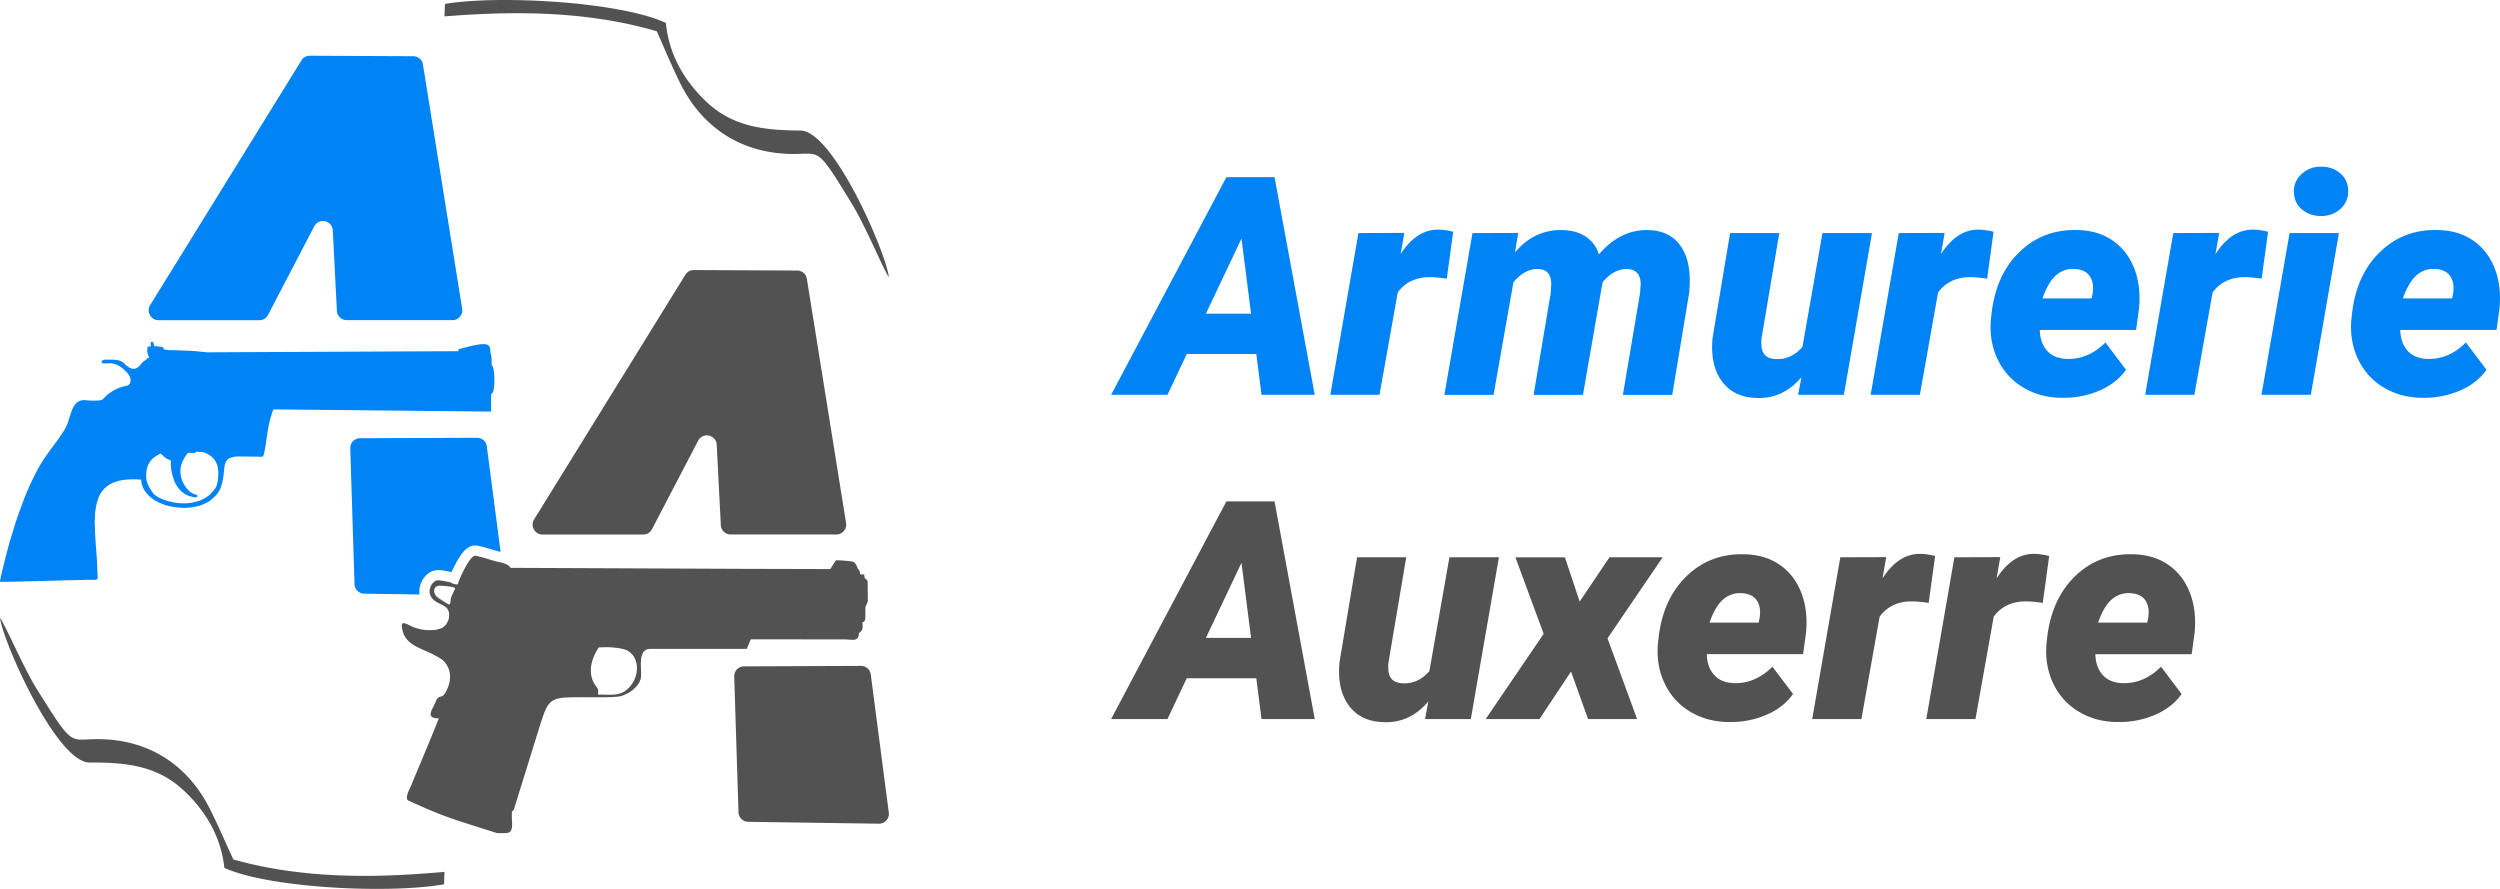
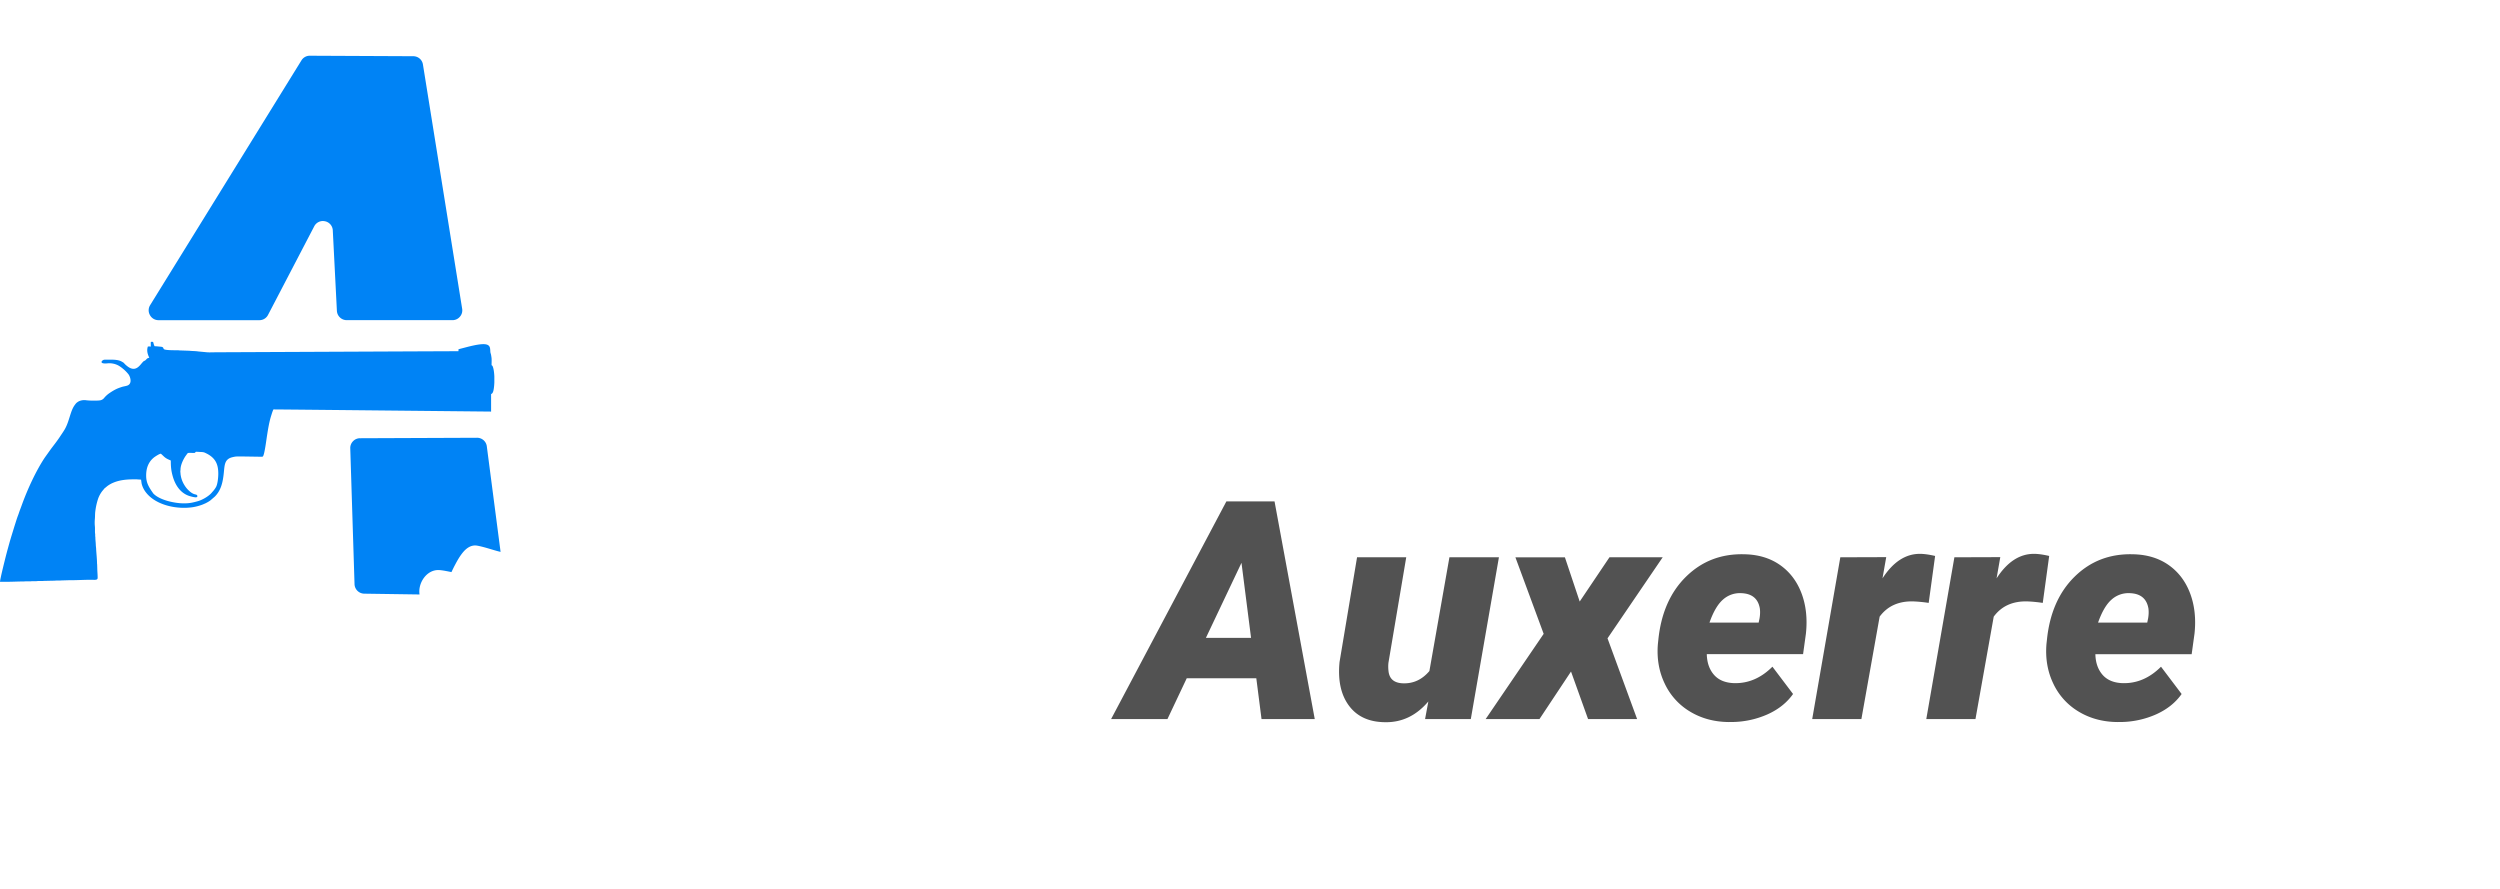
<svg xmlns="http://www.w3.org/2000/svg" width="180" height="64" viewBox="0 0 180 64" fill="none">
-   <path fill-rule="evenodd" clip-rule="evenodd" d="M2.707 49.706C1.672 48.05.42 45.067 0 44.486c.23 1.788 4.1 10.437 6.45 10.416 2.95-.027 5.033.35 6.836 2.066 1.426 1.353 2.616 3.166 2.867 5.518 3.192 1.458 11.851 1.885 15.82 1.183l.027-.895c-3.756.327-9.547.704-15.199-.892-.433-.919-1.312-2.981-1.921-4.074-1.55-2.778-4.175-4.534-7.69-4.589-2.24-.035-1.819.741-4.481-3.513M61.334 14.671c1.022 1.677 2.25 4.696 2.665 5.287-.211-1.803-4.008-10.555-6.373-10.56-2.97-.006-5.062-.411-6.859-2.158-1.419-1.38-2.597-3.218-2.822-5.587C44.75.149 36.039-.381 32.036.28l-.037.9c3.783-.286 9.62-.6 15.29 1.073.425.93 1.286 3.016 1.886 4.123 1.53 2.814 4.149 4.61 7.688 4.707 2.255.06 1.84-.725 4.47 3.588zM32.77 42.39c-.08.129-.158.335-.234.492-.118.248-.073.37-.134.595-.034.128-.331-.1-.435-.161a6.693 6.693 0 01-.439-.29c-.348-.251-.384-.776.047-.848.147-.024 1.288.058 1.193.211m10.29 7.622c0-.443.072-.296-.175-.643-.57-.801-.358-1.784.116-2.573.081-.136.072-.192.236-.188.143.003.272-.01.416-.01.359 0 1.157.066 1.47.22.862.42.913 1.58.446 2.322-.67 1.064-1.394.87-2.51.87v.002zm19.419-8.115s-.051-.205-.216-.254l-.043-.283h-.277c-.042-.381-.167-.331-.211-.483-.045-.154-.136-.332-.277-.418-.091-.056-1.13-.136-1.267-.114l-.392.605.03.024-6.406-.017-16.674-.072v-.03c-.205-.308-.797-.37-1.187-.48-.41-.116-.912-.282-1.322-.362-.385-.074-1.2 1.71-1.275 2.062-.419 0-.356-.115-.656-.173-.227-.043-.49-.102-.72-.12-.44-.035-.744.614-.633.98.299.99 1.662.513 1.337 1.887-.016 0-.01-.003-.01.013v.01c-.017 0-.012-.004-.012.014v.008c-.016 0-.011-.003-.011.015v.008c-.016 0-.011-.004-.011.014l-.112.21-.012.01-.035.045-.01.012-.087.09c-.016 0-.013-.005-.013.012l-.045.032-.011.011-.023.011-.01.012-.044.022-.013.011-.075.034c-.018 0-.014-.005-.014.011l-.228.056c-.048 0-.02-.003-.03.013-.091.003-.016.051-.16.038-.117-.01-.325.032-.686 0a3.665 3.665 0 01-.796-.177c-.48-.157-1.136-.762-.832.305.284.999 1.424 1.218 2.221 1.653.475.26.781.384 1.029.909.238.504.166 1.073-.062 1.566-.093.2-.2.464-.434.53-.34.096-.3.201-.454.518-.261.538-.637 1.06.286 1.06-.642 1.633-1.349 3.27-2.02 4.898-.106.261-.42.754-.207 1 2.638 1.215 3.117 1.307 6.416 2.362h.544c.088-.005.163-.011.225-.02.439-.071.301-.753.301-1.087 0-.685-.002-.365.13-.565.037-.054.139-.43.17-.525l1.64-5.286c.726-2.294.705-2.3 3.242-2.3.516 0 2.298.034 2.682-.083.584-.177 1.344-.69 1.43-1.345.08-.61-.292-2.077.701-2.053h6.919l.287-.688 6.728.005c.607 0 1.021.206 1.063-.448.32-.246.257-.337.257-.794.362 0 .11-.913.242-1.17.051-.097.14-.33.14-.33l-.014-1.399h.007z" fill="#525252" />
-   <path fill-rule="evenodd" clip-rule="evenodd" d="M52.864 48.71l.307 9.773a.71.71 0 00.7.688l9.407.135a.688.688 0 00.541-.239.689.689 0 00.175-.565l-1.298-9.94a.706.706 0 00-.707-.618l-8.418.034a.685.685 0 00-.508.217.689.689 0 00-.199.516zM38.457 37.397l10.89-17.615a.699.699 0 01.608-.338l7.443.035c.35.002.643.252.697.599l2.823 17.582a.69.69 0 01-.16.572.69.69 0 01-.541.25h-7.61a.709.709 0 01-.708-.674l-.295-5.787a.7.7 0 00-.558-.657.7.7 0 00-.78.366l-3.322 6.373a.694.694 0 01-.63.382H39.06a.695.695 0 01-.62-.365.693.693 0 01.016-.72" fill="#525252" />
  <path fill-rule="evenodd" clip-rule="evenodd" d="M10.925 24.609h.038c.029.003.055.013.069.037a.143.143 0 01.014.041c.02.087.042.175.09.243.115 0 .22.013.331.024.088.01.226.004.277.077.032.045.019.079.065.112.11.083.792.075.98.075.068 0 .086.012.155.012l.675.024c.208.024.434.017.65.05l.638.06c.152.016.48 0 .677 0 0 0 17.182-.078 17.425-.078v-.133c.045-.021.155-.047.215-.063.41-.102 1.384-.393 1.798-.288.072.018.13.047.174.092.095.092.1.248.108.425.003.069.033.147.05.218.015.077.026.157.036.229.017.134.003.382.003.53.072.018.1.13.12.2.045.169.07.385.08.609v.43c-.006.15-.018.293-.035.411-.018.122-.051.39-.199.424v1.264c-.166 0-15.006-.155-15.671-.155-.066.125-.11.285-.157.43-.149.468-.227.962-.304 1.449-.045.275-.166 1.262-.278 1.473-.023.042-.032.051-.093.053-.381.006-1.698-.035-1.895-.01a2.123 2.123 0 00-.24.048c-.564.141-.548.567-.608 1.135-.067.648-.192 1.244-.644 1.695l-.316.273c-.11.083-.232.15-.361.214l-.21.091a3.503 3.503 0 01-.681.184c-1.133.18-2.647-.12-3.376-1.038a1.729 1.729 0 01-.268-.464 1.334 1.334 0 01-.065-.223l-.034-.254c-.056 0-.069-.011-.133-.011a.84.84 0 01-.136-.008c-.073-.01-.195-.003-.273-.003-.493 0-.999.048-1.448.236-.146.061-.246.116-.368.197-.09.06-.159.127-.242.19a.298.298 0 00-.067.068l-.131.157a2.016 2.016 0 00-.293.537 4.71 4.71 0 00-.206.925c-.024.165-.015.397-.03.536a2.727 2.727 0 000 .536c.019.173-.007.376.019.547.008.05.003.09.004.14 0 .055.012.06.012.12 0 .183.028.348.032.534.001.073.019.182.022.254.016.342.062.712.066 1.054 0 .063.01.07.01.133l.012.411c.006.108.03.47.02.543-.017.157-.255.112-.442.112-.557 0-1.096.037-1.653.033l-.54.016c-.086.013-.188.007-.281.007-.106 0-.168.011-.266.011-.198 0-.358.011-.555.011-.107 0-.182.011-.277.011-.088 0-.19-.004-.276 0-.052.004-.07.012-.133.012h-.279c-.059 0-.065.01-.121.01-.095.004-.195 0-.288 0-.098 0-.162.012-.266.012-.371 0-.733.022-1.097.022H0c.005-.201.403-1.784.477-2.062.035-.134.073-.272.109-.402.036-.137.075-.268.11-.4.037-.13.078-.257.114-.385l.24-.78c.084-.255.155-.505.252-.758.05-.128.084-.248.133-.377.05-.127.095-.25.138-.371.405-1.116 1.01-2.444 1.656-3.413l.425-.595c.218-.29.445-.575.644-.875.12-.183.243-.356.355-.544.216-.365.318-.79.453-1.19.046-.135.086-.24.147-.363.06-.12.117-.198.197-.302a.565.565 0 01.134-.12.634.634 0 01.166-.088.952.952 0 01.453-.045c.213.032.786.037.967.011a.467.467 0 00.33-.179 1.85 1.85 0 01.404-.361c.152-.104.307-.199.475-.279.118-.057.238-.097.368-.142.128-.043.277-.06.408-.102.291-.096.291-.412.17-.684a.59.59 0 00-.096-.158 2.541 2.541 0 00-.383-.382 2.277 2.277 0 00-.297-.212c-.236-.136-.541-.2-.823-.168-.133.015-.404.021-.414-.088-.005-.065.058-.115.106-.142.075-.043.11-.034.222-.034.34 0 .837-.035 1.126.138.14.082.112.054.218.17.06.064.13.12.201.176.605.456.892-.11 1.103-.32.107-.108.062-.048.152-.103.106-.064.14-.193.306-.193-.012-.05-.028-.074-.044-.112-.09-.216-.133-.418-.073-.648.013-.05-.008-.03.029-.05a.191.191 0 01.065-.013c.06 0 .07.011.133.011v-.332a.348.348 0 01.066-.012l.003-.001zm3.206 7.918l.413.02c.136.015.153.02.297.09.092.045.164.084.248.14.464.31.628.718.628 1.324 0 .276-.047.775-.173.981a1.93 1.93 0 01-.247.331c-.032.032-.038.047-.067.077-.222.253-.67.509-.99.597-.363.1-.587.155-.999.155-.65 0-1.75-.229-2.204-.712l-.119-.171c-.22-.333-.395-.624-.395-1.114 0-.444.104-.758.288-1.02.083-.119.21-.245.328-.327.083-.057.346-.229.437-.229.029 0 .211.199.32.279.144.107.26.142.401.21 0 .433.026.735.14 1.135.174.616.53 1.18 1.148 1.402.11.04.404.12.532.112.043-.002.081-.029.092-.064.016-.045-.017-.083-.044-.107-.07-.063-.25.006-.605-.349a1.737 1.737 0 01-.283-.36 1.896 1.896 0 01-.263-.691c-.008-.048-.016-.091-.017-.138-.002-.067-.013-.091-.012-.155 0-.062.012-.077.012-.144.004-.333.214-.768.41-1.03.07-.092.097-.154.164-.159.1-.005.22 0 .323 0 .051 0 .109.008.143-.013.027-.019.054-.075.09-.075l.004.005z" fill="#0083F5" />
  <path fill-rule="evenodd" clip-rule="evenodd" d="M25.219 32.284l.307 9.772a.71.71 0 00.7.688l3.981.058c-.13-.835.532-1.827 1.439-1.755.27.02.534.08.8.131l.06.013c.093-.203.191-.399.273-.55.144-.276.308-.559.499-.804.267-.344.632-.637 1.1-.547.47.09.925.246 1.383.374.093.026.187.05.281.072l-.991-7.6a.706.706 0 00-.708-.617l-8.417.034a.685.685 0 00-.509.217.689.689 0 00-.198.515M10.813 21.966L21.703 4.35a.699.699 0 01.609-.337l7.443.035c.35.001.643.251.697.598l2.823 17.582a.69.69 0 01-.16.573.69.69 0 01-.541.25h-7.61a.709.709 0 01-.708-.674l-.295-5.787a.7.7 0 00-.558-.658.7.7 0 00-.781.367L19.3 22.67a.694.694 0 01-.63.383h-7.253a.695.695 0 01-.62-.365.693.693 0 01.016-.72" fill="#0083F5" />
  <path d="M90.452 48.834h-5.006l-1.389 2.938H80L88.3 36.1h3.466l2.896 15.673H90.83l-.376-2.938h-.002zm-3.627-2.907h3.251l-.689-5.403-2.562 5.403zM102.843 50.502c-.869 1.026-1.916 1.525-3.144 1.496-1.14-.015-2-.412-2.578-1.195-.578-.782-.803-1.83-.673-3.143l1.26-7.536h3.541l-1.28 7.587a2.568 2.568 0 000 .571c.049.589.398.895 1.043.917.746.028 1.381-.267 1.905-.884l1.442-8.191h3.564l-2.024 11.647h-3.293l.236-1.27.001.001zM113.738 43.311l2.143-3.186h3.832l-3.972 5.835 2.131 5.813h-3.531l-1.228-3.423-2.271 3.423h-3.875l4.177-6.136-2.035-5.51h3.564l1.066 3.185h-.001zM124.492 51.987c-1.042-.007-1.969-.252-2.783-.737a4.643 4.643 0 01-1.846-2.024c-.416-.865-.581-1.817-.495-2.859l.032-.3c.194-1.917.86-3.433 1.998-4.55 1.137-1.116 2.531-1.652 4.182-1.61.998.016 1.851.268 2.563.76.71.493 1.231 1.172 1.561 2.038.33.866.437 1.839.322 2.916l-.205 1.478h-6.932c.014.61.186 1.105.516 1.485.33.38.812.58 1.443.602 1.026.029 1.949-.366 2.766-1.184l1.485 1.965c-.438.623-1.05 1.111-1.835 1.465a6.447 6.447 0 01-2.579.553h-.193v.002zm.861-9.28a1.821 1.821 0 00-1.308.472c-.37.328-.691.878-.963 1.65h3.541l.065-.312c.042-.25.05-.485.021-.706-.122-.714-.574-1.081-1.356-1.104zM138.864 43.409a9.932 9.932 0 00-1.098-.108c-1.062-.029-1.873.338-2.432 1.098l-1.314 7.373h-3.541l2.024-11.647 3.305-.011-.269 1.529c.76-1.178 1.657-1.766 2.691-1.766.294 0 .66.05 1.098.152l-.463 3.38h-.001zM147.077 43.409a9.938 9.938 0 00-1.097-.108c-1.063-.029-1.874.338-2.432 1.098l-1.314 7.373h-3.541l2.023-11.647 3.305-.011-.268 1.529c.76-1.178 1.657-1.766 2.691-1.766.293 0 .66.05 1.097.152l-.462 3.38h-.002zM152.47 51.987c-1.042-.007-1.969-.252-2.783-.737a4.643 4.643 0 01-1.846-2.024c-.416-.865-.581-1.817-.495-2.859l.033-.3c.193-1.917.86-3.433 1.997-4.55 1.137-1.116 2.531-1.652 4.182-1.61.998.016 1.852.268 2.563.76.71.493 1.231 1.172 1.561 2.038.33.866.438 1.839.323 2.916L157.8 47.1h-6.933c.014.61.186 1.105.516 1.485.33.38.812.58 1.443.602 1.026.029 1.949-.366 2.766-1.184l1.485 1.965c-.437.623-1.05 1.111-1.835 1.465a6.447 6.447 0 01-2.579.553h-.193v.002zm.861-9.28a1.821 1.821 0 00-1.308.472c-.37.328-.691.878-.963 1.65h3.541l.065-.312c.042-.25.05-.485.021-.706-.122-.714-.574-1.081-1.356-1.104z" fill="#525252" />
-   <path d="M90.452 25.49h-5.006l-1.389 2.938H80l8.3-15.673h3.466l2.896 15.673H90.83l-.376-2.939h-.002zm-3.627-2.907h3.251l-.689-5.403-2.562 5.403zM104.167 20.064a9.938 9.938 0 00-1.097-.107c-1.063-.029-1.874.337-2.433 1.097l-1.314 7.374h-3.54l2.023-11.647 3.305-.011-.269 1.528c.76-1.177 1.658-1.765 2.691-1.765.294 0 .66.05 1.098.151l-.463 3.38h-.001zM109.313 16.77l-.236 1.4c.933-1.098 2.067-1.633 3.401-1.604.704.015 1.281.18 1.734.495.452.316.754.736.904 1.26 1.026-1.199 2.207-1.784 3.541-1.755 1.076.021 1.875.425 2.395 1.21.52.787.709 1.893.565 3.322l-1.216 7.331h-3.553l1.238-7.333.042-.635c0-.71-.334-1.075-1.001-1.097-.625 0-1.206.32-1.744.958l-1.41 8.107h-3.552l1.227-7.31.043-.646c0-.739-.334-1.107-1.002-1.107-.609 0-1.183.318-1.722.957l-1.431 8.107h-3.541l2.023-11.647 3.294-.011.001-.002zM129.703 27.158c-.869 1.026-1.916 1.525-3.144 1.496-1.141-.015-2.001-.412-2.579-1.195-.577-.782-.802-1.83-.672-3.143l1.26-7.537h3.541l-1.281 7.588a2.592 2.592 0 000 .571c.05.589.399.895 1.044.916.746.029 1.381-.266 1.905-.883l1.442-8.192h3.564l-2.024 11.648h-3.294l.237-1.27h.001zM143.072 20.064a9.938 9.938 0 00-1.097-.107c-1.063-.029-1.874.337-2.433 1.097l-1.313 7.374h-3.541l2.023-11.647 3.305-.011-.269 1.528c.76-1.177 1.658-1.765 2.692-1.765.293 0 .66.05 1.097.151l-.462 3.38h-.002zM148.466 28.643c-1.041-.008-1.969-.253-2.782-.738a4.643 4.643 0 01-1.846-2.023c-.417-.865-.582-1.818-.495-2.859l.032-.301c.194-1.916.86-3.433 1.997-4.549 1.138-1.116 2.532-1.652 4.183-1.61.997.015 1.851.268 2.562.76.71.493 1.232 1.171 1.562 2.038.33.866.437 1.838.322 2.916l-.205 1.477h-6.932c.013.61.186 1.105.516 1.485.33.38.811.581 1.442.603 1.027.029 1.949-.366 2.767-1.184l1.485 1.965c-.438.622-1.05 1.111-1.835 1.465a6.45 6.45 0 01-2.579.552h-.194v.003zm.861-9.28a1.82 1.82 0 00-1.307.471c-.37.33-.691.88-.964 1.65h3.541l.065-.31c.043-.25.05-.486.022-.707-.123-.714-.574-1.081-1.357-1.104zM162.837 20.064a9.932 9.932 0 00-1.098-.107c-1.062-.029-1.873.337-2.432 1.097l-1.314 7.374h-3.541l2.024-11.647 3.305-.011-.269 1.528c.76-1.177 1.658-1.765 2.691-1.765.294 0 .66.05 1.098.151l-.463 3.38h-.001zM166.378 28.428h-3.552l2.024-11.647h3.552l-2.024 11.647zm-1.216-14.587a1.64 1.64 0 01.555-1.314 1.993 1.993 0 011.394-.527c.545 0 1.013.157 1.383.473.37.317.562.73.577 1.238.013.531-.169.971-.549 1.319s-.846.522-1.4.522c-.554 0-.996-.156-1.373-.469-.376-.312-.572-.726-.586-1.244l-.001.002zM174.421 28.643c-1.042-.008-1.969-.253-2.783-.738a4.643 4.643 0 01-1.846-2.023c-.416-.865-.581-1.818-.495-2.859l.032-.301c.194-1.916.86-3.433 1.998-4.549 1.137-1.116 2.531-1.652 4.182-1.61.998.015 1.851.268 2.563.76.71.493 1.231 1.171 1.561 2.038.33.866.437 1.838.322 2.916l-.205 1.477h-6.932c.014.61.186 1.105.516 1.485.33.38.812.581 1.443.603 1.026.029 1.948-.366 2.766-1.184l1.485 1.965c-.438.622-1.05 1.111-1.835 1.465a6.447 6.447 0 01-2.579.552h-.193v.003zm.861-9.28a1.821 1.821 0 00-1.308.471c-.37.33-.691.88-.963 1.65h3.541l.065-.31c.042-.25.05-.486.021-.707-.123-.714-.574-1.081-1.356-1.104z" fill="#0083F5" />
</svg>